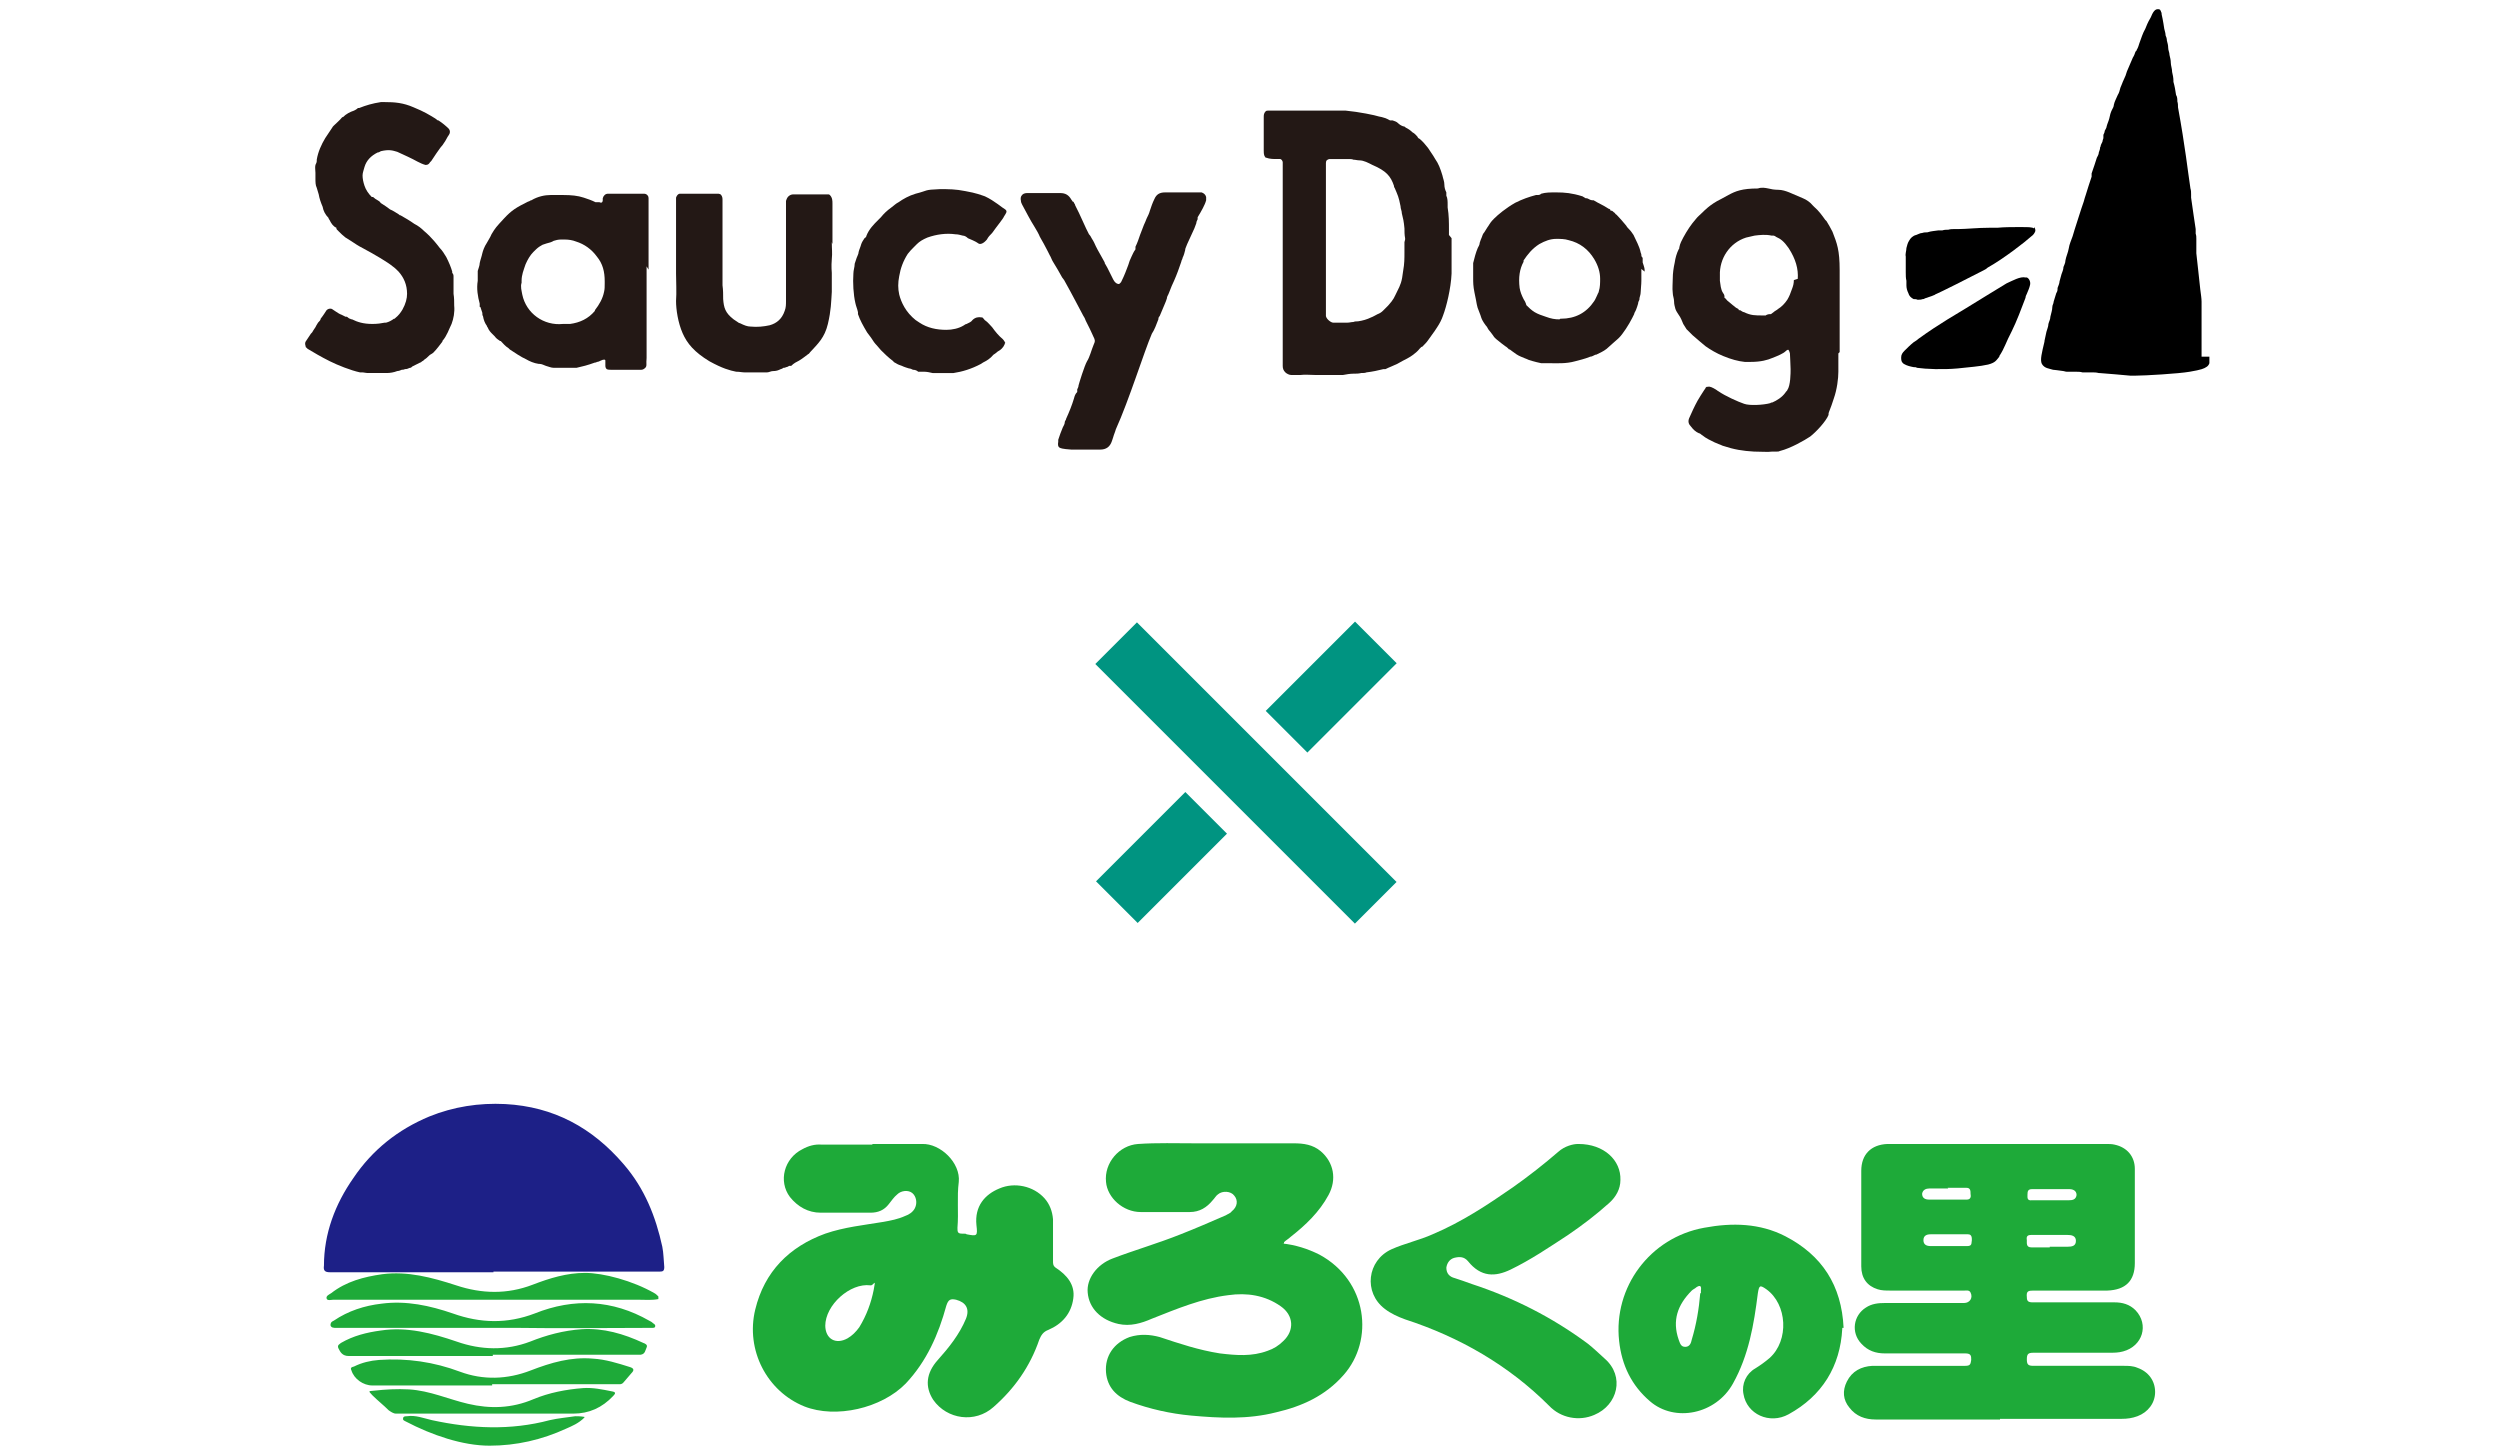
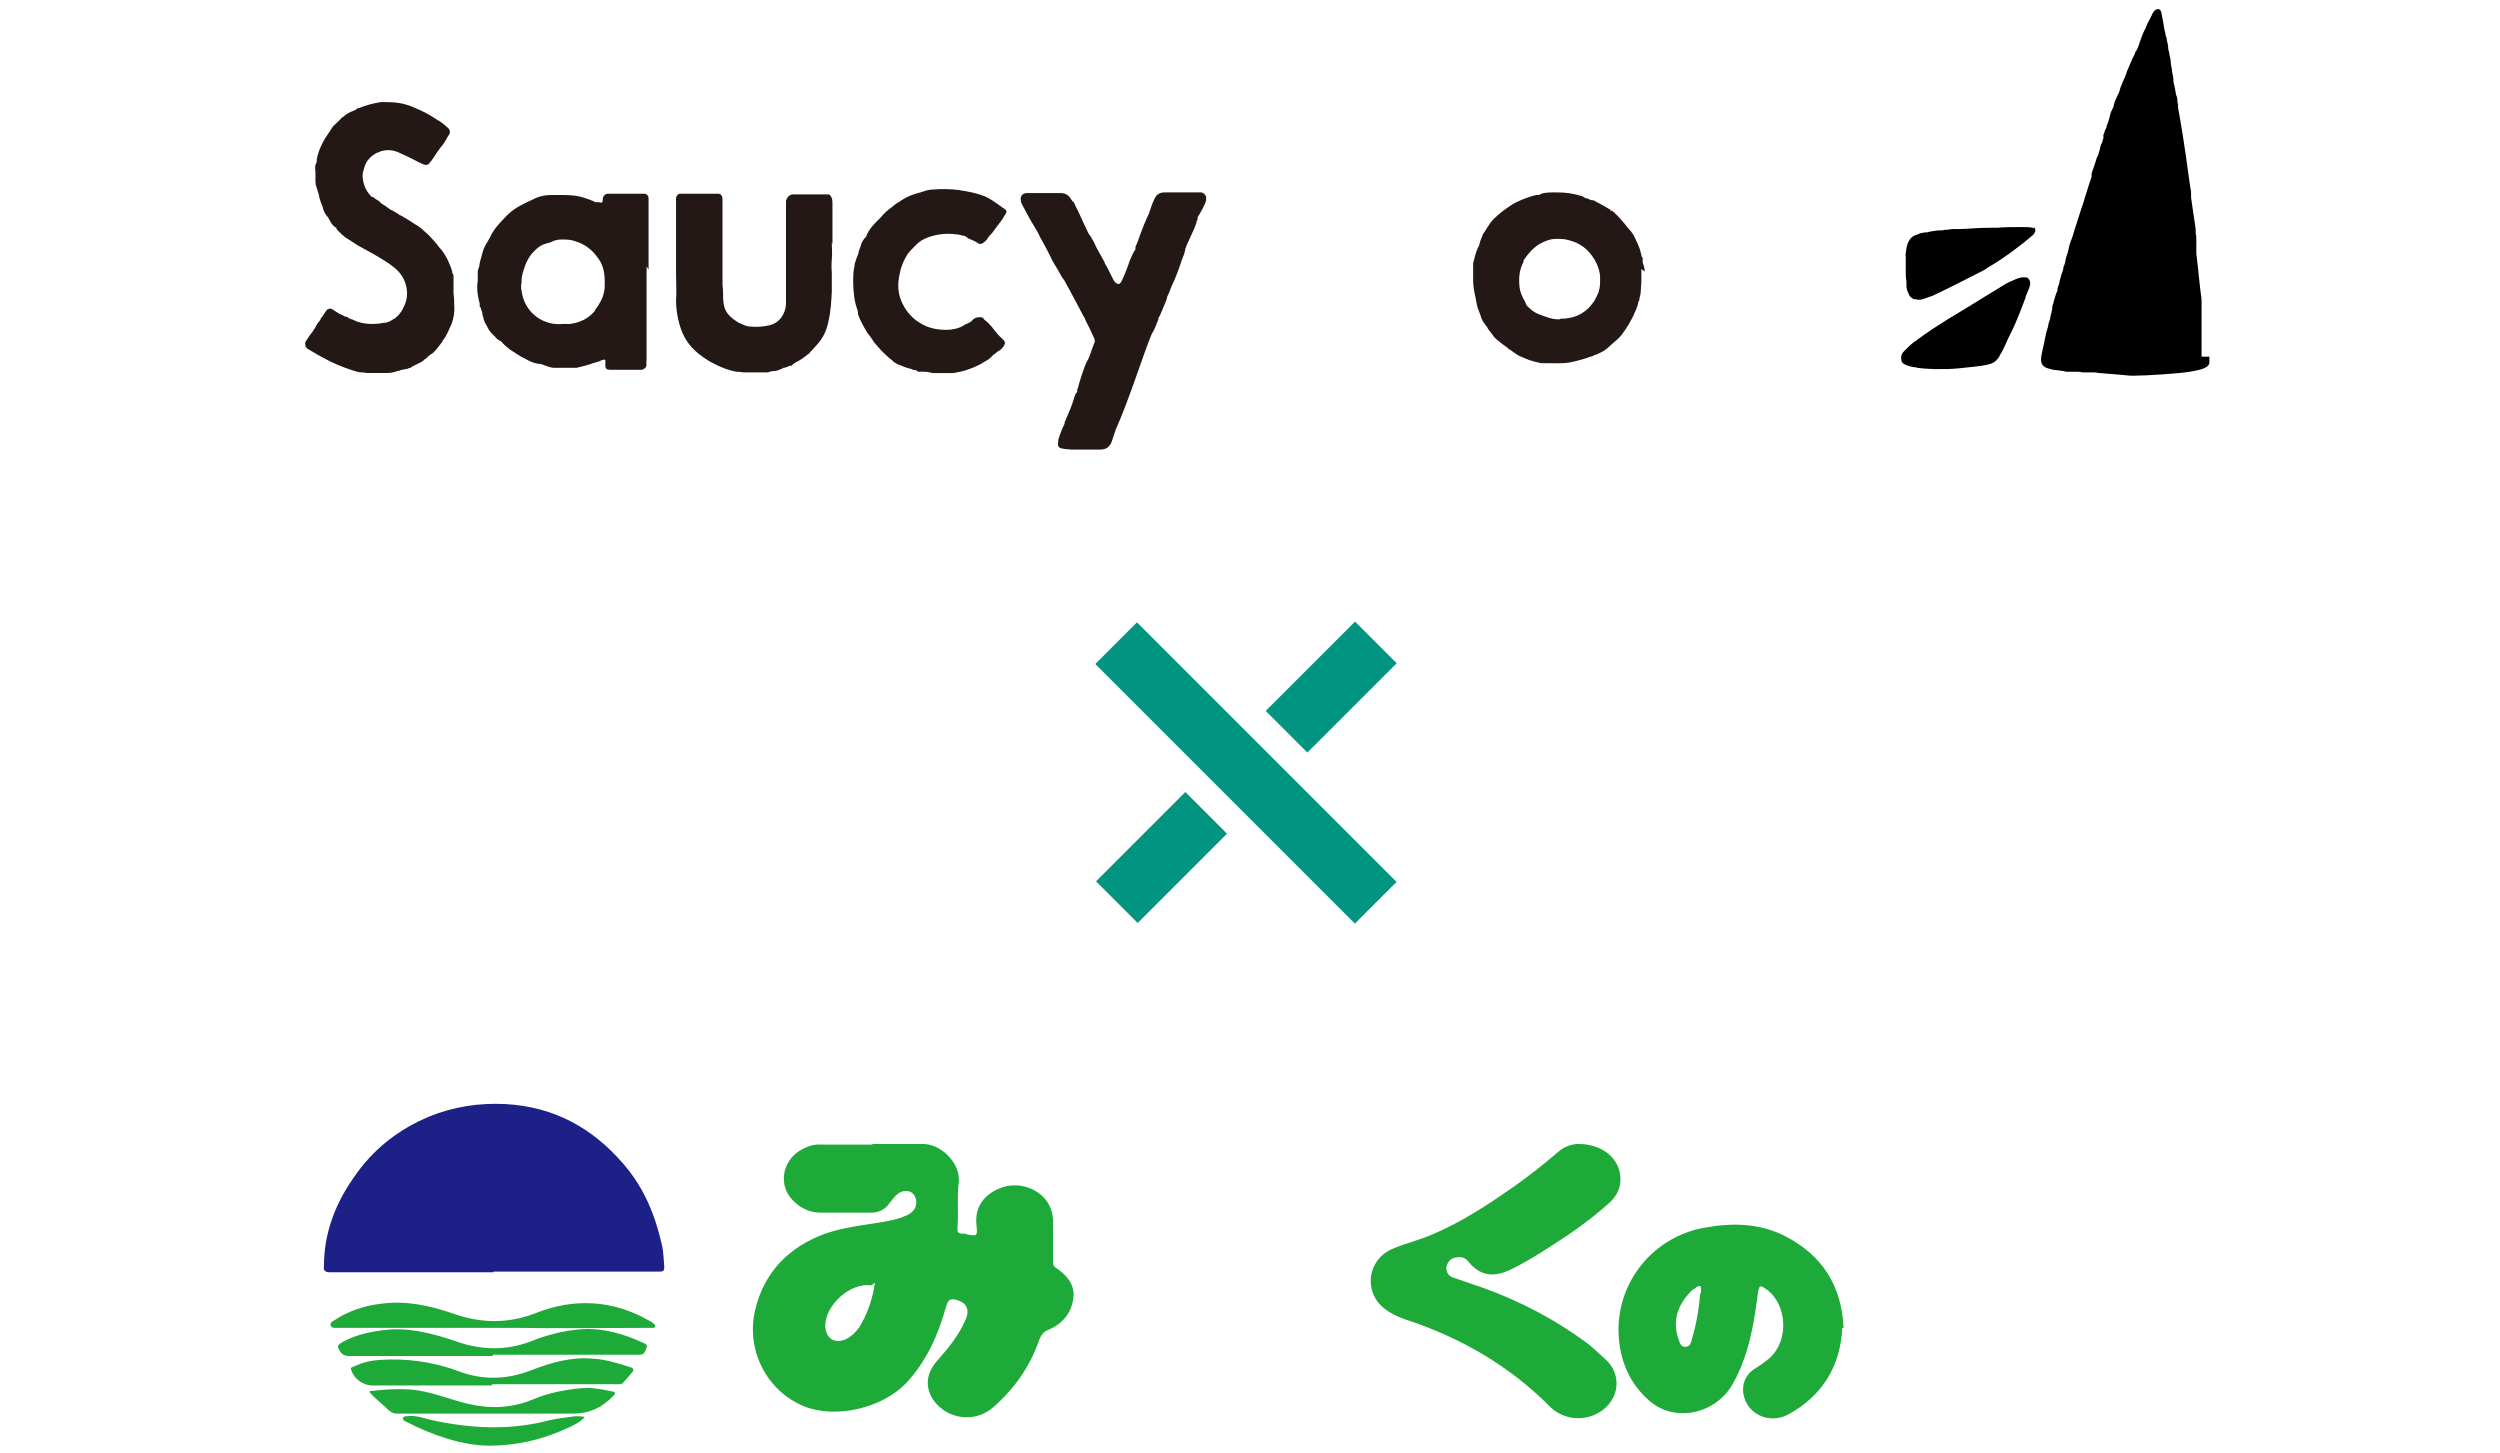
<svg xmlns="http://www.w3.org/2000/svg" id="_レイヤー_1" data-name=" レイヤー 1" version="1.1" viewBox="0 0 382 222">
  <defs>
    <style>
      .cls-1 {
        fill: #000;
      }

      .cls-1, .cls-2, .cls-3, .cls-4, .cls-5 {
        stroke-width: 0px;
      }

      .cls-2 {
        fill: #009481;
      }

      .cls-3 {
        fill: #231815;
      }

      .cls-4 {
        fill: #1d2087;
      }

      .cls-4, .cls-5 {
        fill-rule: evenodd;
      }

      .cls-5 {
        fill: #1eaa39;
      }
    </style>
  </defs>
  <g>
-     <path class="cls-5" d="M305.6,216.9h-19c-1.6,0-3-.5-4-1.8-1-1.2-1.1-2.6-.4-4,.8-1.6,2.2-2.3,3.9-2.4h14.2c.8,0,.8-.3.9-.9,0-.6,0-1-.9-1h-12.3c-1.4,0-2.6-.4-3.6-1.5-1.6-1.7-1.2-4.3.7-5.5.9-.6,1.9-.7,2.9-.7h12.1c.9,0,1.4-.8,1-1.6-.2-.4-.6-.3-.9-.3h-11.4c-.6,0-1.3,0-1.9-.2-1.6-.5-2.5-1.7-2.5-3.5v-14.6c0-2.5,1.5-4,4-4.1h33.4c.4,0,.9,0,1.3.1,1.9.4,3.1,1.8,3.1,3.7v14.4c0,2.7-1.4,4.1-4.2,4.2h-11.3c-.8,0-1.1.1-1,1,0,.6.2.8.9.8h12.5c1.2,0,2.3.3,3.2,1.2,2.1,2.2,1.1,5.5-1.9,6.3-.7.2-1.4.2-2.1.2h-11.6c-.8,0-1,.2-1,1s.2,1,1,1h13.8c.7,0,1.4,0,2.1.3,1.7.6,2.7,2,2.7,3.7s-1.1,3.1-2.7,3.7c-.8.3-1.6.4-2.4.4h-18.7.1,0ZM313.2,190.5h2.7c.7,0,1.3-.1,1.3-.9s-.7-.9-1.3-.9h-5.5c-.6,0-.8.2-.7.8,0,.5-.1,1.1.7,1.1h2.8ZM297.6,190.4h3c.8,0,.6-.5.7-.9,0-.4,0-.9-.6-.9h-5.7c-.6,0-1.1.2-1.1.9s.5.9,1.1.9h2.8-.2,0ZM313.3,183.4h2.8c.6,0,1.1-.1,1.2-.8,0-.7-.6-.9-1.1-.9h-5.7c-.6,0-.7.3-.7.8s-.1,1,.7.9h2.9,0ZM297.7,181.6h-2.9c-.5,0-1,.2-1.1.8,0,.7.5.9,1.1.9h5.7c.6,0,.7-.4.6-.9,0-.4,0-.9-.6-.9h-2.9,0Z" />
    <path class="cls-5" d="M133.3,174.8h7.6c2.8-.1,5.9,2.9,5.6,5.8-.3,2.3,0,4.7-.2,7,0,.6,0,.9.7.9s.5,0,.7.1c1.6.3,1.7.3,1.5-1.4-.3-2.9,1.3-4.7,3.5-5.6,2.3-1,5.2-.4,6.9,1.5.8.9,1.2,2,1.3,3.2v6.4c0,.4,0,.7.4,1,1.7,1.1,3,2.6,2.7,4.7-.3,2.3-1.7,3.9-3.8,4.8-.8.3-1.1.8-1.4,1.5-1.4,4.1-3.8,7.5-7,10.3-2.8,2.5-7.1,1.9-9.2-1.1-1.3-2-1.1-4.1.7-6.1,1.7-1.9,3.3-3.9,4.3-6.3.6-1.5,0-2.5-1.5-2.9-.9-.2-1.2,0-1.5.9-1.2,4.4-3,8.5-6.2,11.9-3.7,3.8-10.7,5.4-15.5,3.5-5.7-2.3-9-8.6-7.5-14.8,1.4-5.8,5.2-9.6,10.7-11.6,2.9-1,5.9-1.3,8.9-1.8,1.1-.2,2.2-.4,3.3-.9.6-.2,1.2-.6,1.5-1.2.4-.8.2-1.8-.4-2.3s-1.7-.4-2.3.2c-.5.4-.9,1-1.3,1.5-.7.9-1.6,1.3-2.8,1.3h-7.6c-1.9,0-3.5-.9-4.7-2.4-1.8-2.4-.9-5.9,1.9-7.3.9-.5,1.9-.8,3-.7h7.7ZM126.1,202.5c0,2.1,1.6,3,3.4,2,.7-.4,1.3-1,1.8-1.7,1.1-1.8,1.8-3.7,2.2-5.7s0-.6-.5-.7c-3.1-.4-6.9,3-6.9,6.2h0Z" />
-     <path class="cls-5" d="M195.9,190c2,.2,3.9.8,5.7,1.7,7.4,4,8.4,13.1,3.7,18.4-2.8,3.2-6.4,4.8-10.3,5.7-4.3,1.1-8.6.9-13,.5-3.2-.3-6.3-1-9.3-2.1-2.1-.8-3.5-2.2-3.7-4.5-.2-2.5,1.2-4.5,3.6-5.4,1.6-.5,3.1-.4,4.6,0,3,1,6,2,9.2,2.5,2.5.3,4.9.5,7.3-.4.9-.3,1.7-.8,2.4-1.5,1.7-1.6,1.6-3.9-.4-5.3-2.4-1.7-5.2-2.1-8-1.7-4.1.5-7.9,2.1-11.7,3.6-1.6.7-3.3,1.2-5.1.8-2.7-.6-4.5-2.4-4.7-4.8-.2-2.1,1.4-4.3,3.8-5.2,3.4-1.3,6.9-2.3,10.4-3.7,2.3-.9,4.6-1.9,6.9-2.9.3-.2.7-.3.9-.6.9-.7,1-1.7.4-2.4-.5-.7-1.8-.8-2.5-.2-.3.2-.5.6-.8.9-.9,1.1-2,1.8-3.5,1.8h-7.5c-2.7,0-5.1-2.2-5.3-4.6-.3-2.9,2-5.6,4.9-5.8s5.9-.1,8.8-.1h15c1.5,0,2.9.2,4.1,1.2,2,1.7,2.5,4.3,1.2,6.7-1.4,2.6-3.5,4.6-5.8,6.4-.3.3-.7.5-1,.8v.2h-.3,0Z" />
    <path class="cls-4" d="M75.4,194.4h-25c-.8,0-1-.3-.9-1,0-4.9,1.7-9.4,4.5-13.4,2.9-4.3,6.8-7.4,11.6-9.4,3.7-1.5,7.6-2.1,11.6-1.9,7.4.4,13.3,3.6,18.1,9.2,3.2,3.7,4.9,8,5.9,12.6.2,1,.2,2.1.3,3.1,0,.6-.2.7-.7.7h-25.4Z" />
    <path class="cls-5" d="M281.5,203c-.3,5.8-3.1,10.3-8.2,13.1-2.9,1.6-6.4,0-6.9-3.1-.3-1.5.4-3.1,1.8-3.9.8-.5,1.5-1,2.2-1.6,3-2.7,2.7-8.2-.5-10.5-1-.7-1.1-.6-1.3.6-.6,4.8-1.4,9.5-3.8,13.8-2.6,4.7-8.9,6-12.7,2.7-2.8-2.4-4.3-5.5-4.7-9.2-.9-8.2,4.7-15.8,13-17.3,4.3-.8,8.5-.7,12.4,1.3,5.6,2.9,8.6,7.5,8.9,14h-.2ZM259.9,197.6v-.4c.1-.7-.1-.9-.7-.5-.2.2-.5.3-.7.5-2.2,2.2-3,4.6-2,7.5.2.5.3,1.1,1,1.1s.9-.6,1-1.1c.7-2.3,1.1-4.7,1.3-7.1h.1Z" />
    <path class="cls-5" d="M241.2,174.8c3.9,0,6.5,2.5,6.4,5.5,0,1.4-.7,2.6-1.7,3.5-2,1.8-4.1,3.4-6.3,4.9-2.9,1.9-5.7,3.8-8.8,5.3-2.3,1.1-4.5,1.2-6.5-1.3-.6-.7-1.3-.7-2.1-.5-.7.2-1.1.8-1.2,1.5,0,.9.5,1.4,1.3,1.6.9.3,1.8.6,2.6.9,6.4,2.1,12.3,5.1,17.7,9.1.9.7,1.7,1.5,2.6,2.3,3.1,2.7,2,7.1-1.6,8.6-2.3,1-5.1.5-6.9-1.4-6.2-6.2-13.7-10.5-22-13.2-1.1-.4-2.2-.9-3.1-1.6-3.3-2.5-2.7-7.4,1-9.1,2-.9,4.3-1.4,6.3-2.3,4.5-1.9,8.4-4.5,12.3-7.2,2.4-1.7,4.7-3.5,6.9-5.4,1-.9,2.3-1.2,3-1.2h.1Z" />
-     <path class="cls-5" d="M100.6,198.5c-1,.2-2,.1-3,.1h-46.7c-.3,0-.9.2-1-.2s.4-.6.7-.8c2.3-1.8,5-2.5,7.8-2.9,3.9-.5,7.6.5,11.3,1.7,3.9,1.3,7.8,1.4,11.7-.1,2.6-1,5.2-1.8,8-1.8s7.3,1.2,10.6,3.1c.2.1.4.3.6.5,0,0,0,.4,0,.4Z" />
    <path class="cls-5" d="M75.3,202.9h-23.9c-.4,0-.8,0-.9-.4,0-.5.3-.6.5-.7,2.2-1.5,4.7-2.3,7.3-2.6,3.8-.5,7.4.3,10.9,1.5,4.2,1.5,8.3,1.6,12.5,0,6-2.4,11.9-2.1,17.5,1.1.2.1.4.2.6.4.2.1.4.3.3.5,0,.2-.3.2-.5.2h-.6c-6.6,0-13.2.1-19.8,0h-4.1.2Z" />
-     <path class="cls-5" d="M75.3,207.2h-22c-1,0-1.3-.6-1.6-1.2-.2-.5.2-.6.4-.8,1.9-1.1,3.9-1.6,6.1-1.9,4-.6,7.8.4,11.6,1.7,3.7,1.3,7.5,1.4,11.2,0,2.5-1,5.1-1.7,7.9-1.9,3.3-.2,6.4.7,9.4,2.1.3.1.7.3.5.7s-.2,1-.9,1.1h-22.6v.2h0Z" />
+     <path class="cls-5" d="M75.3,207.2h-22c-1,0-1.3-.6-1.6-1.2-.2-.5.2-.6.4-.8,1.9-1.1,3.9-1.6,6.1-1.9,4-.6,7.8.4,11.6,1.7,3.7,1.3,7.5,1.4,11.2,0,2.5-1,5.1-1.7,7.9-1.9,3.3-.2,6.4.7,9.4,2.1.3.1.7.3.5.7s-.2,1-.9,1.1h-22.6h0Z" />
    <path class="cls-5" d="M75.2,211.7h-18.3c-1.4,0-2.8-1-3.2-2.3-.2-.4,0-.5.4-.6,1.2-.6,2.5-.9,3.8-1,4.3-.3,8.4.3,12.4,1.8,3.5,1.3,7.2,1.2,10.8-.2,3.1-1.2,6.2-2.1,9.5-1.8,1.9.1,3.8.7,5.7,1.3.6.2.6.5.2.9-.4.5-.8.9-1.2,1.4-.3.4-.7.3-1,.3h-19.1v.2h0Z" />
    <path class="cls-5" d="M75.5,216h-15c-.4,0-.8-.3-1.1-.5-.8-.8-1.7-1.5-2.5-2.3s-.4-.6.2-.7c1.8-.2,3.6-.3,5.4-.2,3.2.2,6,1.5,9,2.2,3.4.8,6.7.7,10-.7,2.4-1,5-1.5,7.6-1.7,1.5-.1,2.9.2,4.4.5.6.1.6.3.2.7h0c-1.7,1.8-3.7,2.7-6.1,2.7h-12.1Z" />
    <path class="cls-5" d="M89.3,216.6c-.9.9-1.9,1.3-2.8,1.7-3.7,1.7-7.6,2.6-11.7,2.6s-8.8-1.6-12.8-3.7c-.2-.1-.5-.2-.4-.5,0-.3.4-.3.6-.3,1.3-.2,2.5.3,3.8.6,6,1.3,12,1.6,18,0,1.3-.3,2.6-.4,3.9-.6.4,0,.8,0,1.4.1h0Z" />
  </g>
  <g>
    <rect class="cls-2" x="185.9" y="90.1" width="9" height="56.1" transform="translate(-27.8 169.2) rotate(-45)" />
    <rect class="cls-2" x="167.8" y="126.6" width="19.3" height="9" transform="translate(-40.7 163.8) rotate(-45)" />
    <rect class="cls-2" x="193.8" y="100.5" width="19.3" height="9" transform="translate(-14.7 174.6) rotate(-45)" />
  </g>
  <g>
    <g>
      <path class="cls-1" d="M310.8,34.9s0,0,0,0c0,0,0,0,0,0-.3-.2-.9-.2-1.8-.2-.1,0-.4,0-.7,0,0,0-.2,0-.2,0,0,0,0,0-.1,0,0,0,0,0,0,0-.7,0-1.7,0-2.8.1-.1,0-.2,0-.3,0-.3,0-.6,0-.9,0-1.8,0-3.6.2-4.7.2-.2,0-.4,0-.6,0-.3,0-.7,0-1,.1-.3,0-.6,0-.9.1-.2,0-.4,0-.6,0-.6.1-1.1.1-1.7.3-.3,0-.5,0-.8.1-.3,0-.6.2-.9.3-.5.1-.9.5-1.1.9-.2.3-.3.7-.4,1.1,0,.4-.2.9-.1,1.3,0,.3,0,.7,0,1,0,.1,0,.3,0,.4,0,.2,0,.5,0,.7,0,0,0,.2,0,.3,0,0,0,0,0,0,0,.5,0,.9.1,1.3,0,.2,0,.3,0,.5,0,0,0,0,0,0,0,0,0,.2,0,.2,0,0,0,0,0,0,0,.4.1.8.3,1.2.1.4.4.7.8.9.2,0,.4,0,.6.1.3,0,.5,0,.8-.1.1,0,.2,0,.3-.1.5-.2,1-.3,1.4-.5.1,0,.3-.2.4-.2.3-.1,5.3-2.6,7.2-3.6,0,0,0,0,0,0,.2-.1.4-.2.6-.4h0c2.5-1.4,5.7-3.9,6.7-4.8.3-.2.5-.5.6-.8,0-.2,0-.4-.2-.6Z" />
      <path class="cls-1" d="M305.5,54.4c.8-1.2,1-2.1,1.9-3.8.7-1.4,1.5-3.5,2.1-5.1,0-.2.1-.4.2-.6.2-.5.4-.9.5-1.4.1-.5-.2-1-.5-1.1,0,0-.1,0-.2,0-.8-.2-2,.5-2.9.9-.8.5-5.1,3.1-6.2,3.8-1.1.7-4,2.3-7.3,4.7-.2.2-.4.3-.7.5-.5.4-1,.9-1.4,1.3-.3.3-.5.6-.5,1,0,.4,0,.7.4,1,.5.3,1,.4,1.5.5.2,0,.4,0,.5.1,1.4.2,4,.3,6.2.1,1.8-.2,3.4-.3,4.7-.6,1.1-.3,1.2-.6,1.7-1.2Z" />
      <path class="cls-1" d="M336.4,54.5c0-.4,0-.8,0-1.2,0-.1,0-.2,0-.4,0-.4,0-.8,0-1.2,0-.4,0-.9,0-1.3,0,0,0,0,0,0,0-.3,0-.5,0-.8,0-.3,0-.7,0-1,0-.6,0-1.3,0-1.9,0-.2,0-.4,0-.6,0-.5-.1-1.1-.2-1.9,0,0,0,0,0,0,0,0,0,0,0,0-.2-1.7-.4-3.9-.6-5.5,0-.2,0-.4,0-.6,0-.3,0-.6,0-.9,0-.2,0-.5,0-.7,0-.3,0-.5-.1-.8,0,0,0-.1,0-.2,0-.2,0-.3,0-.5,0,0,0,0,0,0-.2-1.2-.4-2.8-.7-4.8,0-.2,0-.3,0-.5,0-.3,0-.6-.1-.9-.4-2.6-.8-6.4-1.9-12.4,0-.3,0-.6-.1-.9,0-.3,0-.7-.2-1-.1-.7-.2-1.3-.4-2,0,0,0-.1,0-.2,0-.4-.1-.9-.2-1.3,0-.5-.2-1-.2-1.4,0-.4-.1-.8-.2-1.2,0-.4-.2-.7-.2-1.1,0-.4-.1-.7-.2-1.1,0-.3-.1-.6-.2-.8,0-.3-.1-.6-.2-1,0,0,0,0,0,0,0,0-.2-1.4-.4-2.2,0-.1,0-.3-.1-.4,0,0,0,0,0,0h0c0,0,0-.2-.1-.2,0-.2-.3-.2-.4-.2-.3,0-.5.2-.7.5-.2.3-.3.7-.5,1-.3.5-.5,1-.7,1.5-.4.7-.6,1.4-.9,2.2-.1.3-.2.7-.4,1,0,.1-.1.2-.2.3-.1.3-.2.6-.4.9-.2.5-.4.9-.6,1.4-.1.2-.2.5-.3.7-.1.4-.3.9-.5,1.3-.2.4-.3.8-.5,1.2-.1.4-.2.8-.4,1.1-.2.5-.5,1-.6,1.5,0,.3-.2.6-.3.8-.2.4-.3.8-.4,1.3-.1.4-.3.8-.4,1.2,0,.2-.2.5-.3.7,0,.2-.1.4-.2.6,0,.1,0,.2,0,.4,0,0,0,0,0,0,0,.1,0,.2-.1.4,0,.3-.2.5-.3.8,0,0,0,.2-.1.3,0,.3-.1.5-.2.8,0,.3-.2.6-.3.8,0,0,0,0,0,0-.2.7-.5,1.5-.8,2.4,0,0,0,.2,0,.3,0,0,0,.2,0,.2-.3.9-.6,1.8-.9,2.8-.1.3-.2.6-.3,1-.5,1.4-.9,2.8-1.4,4.3,0,0,0,0,0,0-.1.3-.2.7-.3,1-.2.6-.5,1.2-.6,1.9-.1.6-.4,1.2-.5,1.8,0,.4-.2.7-.3,1,0,.4-.2.8-.3,1.1-.1.4-.2.7-.3,1.1,0,.3-.2.7-.3,1,0,.3,0,.5-.2.8-.1.4-.3.9-.4,1.3,0,.3-.2.5-.2.8,0,.5-.2,1-.3,1.5,0,.4-.2.7-.3,1.1,0,.4-.2.8-.3,1.2-.1.5-.2,1-.3,1.4,0,0,0,0,0,.1-.4,1.7-.7,2.8-.4,3.4.4.7,1.1.7,1.7.9.2,0,.8.1,1.6.2,0,0,0,0,0,0,.1,0,.3.1.5.1.4,0,.9,0,1.3,0,.4,0,.8,0,1.1.1.2,0,.3,0,.5,0,0,0,.1,0,.2,0,.2,0,.5,0,.8,0,.3,0,.6,0,1,.1,0,0,0,0,.1,0,1.5.1,3.5.3,4.7.4,0,0,0,0,0,0,.3,0,.5,0,.8,0,1.4,0,6.6-.3,8.3-.6,1.8-.3,2.2-.5,2.5-.7.2-.1.4-.3.5-.6,0-.3,0-.7,0-1Z" />
    </g>
    <g>
      <path class="cls-3" d="M127.2,37.3c0-.8,0-1.2,0-1.8,0-.3,0-.6,0-.9,0-.7,0-1.5,0-2.2,0-.4,0-.9,0-1.3,0-.4,0-.9-.4-1.3,0,0-.1-.1-.2-.1s0,0,0,0c-.8,0-1.6,0-2.6,0-.2,0-.5,0-.7,0-.2,0-.4,0-.6,0-.2,0-.4,0-.5,0-.3,0-.6,0-.8,0-.3,0-.5,0-.8.2-.3.2-.4.5-.5.8,0,.2,0,.3,0,.5v.7c0,.4,0,.8,0,1.1,0,.4,0,.8,0,1.1,0,.6,0,1.2,0,1.8h0c0,4.5,0,4,0,5.3,0,1.3,0,1.9,0,2.6,0,.7,0,1.4,0,1.4h0c0,0,0,.2,0,.2,0,0,0,0,0,.1,0,.2,0,.3,0,.5,0,.5,0,1-.2,1.5-.4,1.2-1.2,1.9-2.3,2.2-.9.2-1.9.3-2.9.2-.5,0-1-.2-1.6-.5-.1,0-.3-.1-.4-.2-.2-.1-.4-.3-.6-.4-1.3-1-1.5-1.8-1.6-3.1,0-.7,0-1.4-.1-2.1v-.5c0-1,0-2,0-3.2,0-.3,0-.6,0-.9,0-.4,0-.8,0-1.1,0-.1,0-.3,0-.4,0,0,0,0,0,0,0,0,0,0,0,0,0,0,0,0,0-.1,0-1,0-2.9,0-4.3h0c0-.8,0-1.7,0-2.5h0c0-.3,0-.5-.2-.8,0,0,0,0-.1-.1,0,0-.2-.1-.3-.1-.3,0-.6,0-.9,0-1.5,0-2.9,0-4.4,0-.2,0-.4,0-.6,0-.3,0-.5.3-.6.6,0,.1,0,.3,0,.5,0,.2,0,.4,0,.7,0,.1,0,.3,0,.4,0,.2,0,.5,0,.7,0,.5,0,1.1,0,1.6,0,.5,0,1,0,1.5,0,1,0,1.7,0,2.9,0,1.7,0,2.4,0,2.7,0,.1,0,.2,0,.3,0,0,0,.2,0,.3h0c0,1.1.1,2.9,0,4.2,0,1.3.3,3.3,1,4.9.7,1.6,1.8,2.9,4.1,4.3,2,1.1,3.1,1.4,4.1,1.6h.1c.4,0,.8.1,1.2.1.7,0,1.4,0,2.2,0s.8,0,1.2,0h0c.3,0,.6-.2.9-.2.5,0,.8-.1,1.2-.3.1,0,.3-.1.4-.2.1,0,.3,0,.4-.1h0c.2,0,.3-.1.5-.2h.3c.4-.4.8-.6,1.2-.8.5-.3,1-.7,1.4-1,.1,0,.2-.2.3-.3,1.2-1.3,2.2-2.2,2.7-4.3.5-2.1.5-3.4.6-4.9,0,0,0,0,0,0,0-.3,0-.5,0-.9,0-.7,0-1.3,0-2,0,0-.1-1,0-2.1.1-1,0-1.5,0-2.6Z" />
      <path class="cls-3" d="M69.3,44.6c0-.2,0-.4,0-.5,0-.2,0-.5,0-.7,0-.2,0-.4,0-.6,0,0,0,0,0-.1,0,0,0,0,0-.1,0-.1,0-.2,0-.3,0-.2,0-.4-.2-.6,0,0,0-.1,0-.2-.2-.7-.5-1.4-.9-2.2-.3-.5-.6-1-1-1.4,0,0,0,0,0,0-.3-.4-1.2-1.6-2.4-2.6h0c-.4-.4-.9-.8-1.5-1.1,0,0,0,0,0,0-.7-.5-1.4-.9-2.1-1.3,0,0-.2,0-.2-.1-.5-.3-.9-.6-1.4-.8,0,0,0,0,0,0-.4-.3-.8-.6-1.3-.9,0,0-.2-.1-.2-.2-.1-.1-.2-.2-.4-.3-.2-.1-.5-.3-.7-.5h-.2c-.5-.5-.9-1.1-1.1-1.7-.2-.6-.3-1.1-.3-1.6,0-.4.2-.9.3-1.3.3-1,1-1.7,2-2.2.2,0,.3-.1.5-.2,1.3-.3,1.8-.1,2.5.1,1.1.5,2.2,1,3.1,1.5.4.2.8.4,1.2.5,0,0,0,0,.1,0,.3,0,.5-.2.6-.4l.2-.2c.1-.2.3-.4.4-.6.1-.2.3-.4.4-.6.3-.4.6-.9.9-1.2.3-.4.6-.9.8-1.3l.2-.3c.2-.3.2-.6,0-.9,0,0,0,0,0,0-.5-.5-1-.9-1.6-1.3h-.1c-.1-.1-.3-.2-.4-.3-1-.6-1.6-1-3.3-1.7-1.6-.7-2.9-.8-4.4-.8-.2,0-.4,0-.6,0-1.3.2-2.3.5-3.3.9h-.2c-.2.2-.4.3-.6.4-.6.2-1.2.5-1.7,1h-.1c-.4.5-.9.9-1.3,1.3-.1.1-.2.2-.3.4-.3.5-.7,1-1,1.5-.6,1-1.1,2.1-1.3,3.3v.2c0,.2-.1.4-.2.6-.1.4,0,.8,0,1.2,0,0,0,.2,0,.3,0,.2,0,.4,0,.6,0,.5,0,1,.2,1.4.1.3.2.7.3,1,.1.6.3,1.2.6,1.9.1.6.4,1.2.9,1.7h0c0,.2.2.3.2.4.2.4.5.9,1,1.1,0,0,0,0,0,.1,0,0,0,.1.1.2.1.1.2.2.3.3.3.3.6.6,1,.9l.8.5c.6.4,1.2.8,1.8,1.1,0,0,0,0,0,0,1.7.9,3.9,2.2,4.6,2.8,0,0,0,0,0,0,.3.2.6.5.9.8.8.9,1.3,2,1.3,3.4,0,.7-.2,1.5-.7,2.4-.3.5-.6.9-1.1,1.3,0,0,0,0-.1.1,0,0,0,0,0,0,0,0,0,0-.1,0-.4.3-.8.5-1.2.6,0,0-.1,0-.2,0-.5.1-1.1.2-1.9.2-1.4,0-2.3-.3-3.1-.7,0,0,0,0,0,0,0,0-.2,0-.3-.1-.2,0-.3-.2-.5-.3,0,0,0,0,0,0h0c0,0-.1,0-.2,0-.2-.1-.4-.2-.6-.3-.3-.1-.6-.3-.9-.5-.2-.1-.4-.3-.6-.4-.3-.1-.6,0-.8.2-.2.3-.5.8-.9,1.3,0,.2-.2.4-.4.6-.2.3-.3.5-.4.7-.1.2-.3.4-.4.6,0,.1-.2.3-.3.4-.2.3-.4.6-.6.9l-.2.3c-.1.2-.1.4,0,.7,0,0,0,.2.1.2,0,0,.1.1.2.2,1,.6,2,1.2,3.4,1.9,1.2.6,3.2,1.4,4.6,1.7,0,0,0,0,0,0,0,0,.2,0,.3,0,0,0,0,0,0,0,.3,0,.6.1.9.1.1,0,.3,0,.4,0,.4,0,.8,0,1.2,0s.6,0,.9,0c.1,0,.3,0,.4,0,.5,0,1.1-.1,1.6-.3.2,0,.5-.1.7-.2.2,0,.3,0,.5-.1,0,0,0,0,.1,0,.3,0,.5-.2.7-.2.1,0,.2-.1.3-.2.4-.2.8-.4,1.2-.6.1,0,.2-.1.3-.2,0,0,0,0,0,0,0,0,0,0,0,0,.1,0,.3-.2.4-.3.2-.1.4-.3.6-.5.1-.1.2-.2.4-.3,0,0,.2-.1.3-.2h0c.6-.6,1-1.2,1.4-1.7,0,0,0,0,0,0,0,0,0,0,0-.1.7-.8,1-1.8,1.4-2.6.3-.8.5-1.8.4-2.8,0-.6,0-1.2-.1-1.8Z" />
      <path class="cls-3" d="M183.6,29.4c-.2,0-.4,0-.5,0h-1.8c-1.1,0-2.2,0-3.3,0-.8,0-1.3.3-1.6,1-.3.6-.5,1.2-.7,1.8-.1.4-.3.8-.5,1.2l-.2.5c-.3.6-.5,1.3-.8,2-.2.6-.4,1.2-.7,1.8v.4c-.3.4-.4.7-.6,1.1-.2.4-.4.9-.5,1.3-.3.8-.6,1.6-1,2.4-.1.3-.3.4-.4.5-.4,0-.7-.3-.9-.7-.3-.6-.6-1.2-.9-1.8l-.4-.7s0,0,0-.1l-.5-.9c-.4-.7-.8-1.4-1.1-2.1-.1-.2-.2-.4-.4-.7-.1-.2-.2-.4-.4-.6-.5-.9-1.4-3.1-2.1-4.4,0-.1-.1-.3-.2-.4,0,0,0-.2-.2-.2,0,0-.1-.2-.2-.3-.4-.7-.9-1-1.7-1h0c-.6,0-1.2,0-1.7,0-.9,0-1.9,0-2.9,0,0,0-.1,0-.3,0,0,0-.1,0-.2,0-.4,0-.7.2-.8.4-.1.1-.2.4-.1.8,0,.2.1.4.2.6.6,1.1,1.2,2.3,1.9,3.4.3.5.6,1,.8,1.5.4.7.8,1.4,1.2,2.2.1.2.2.4.3.6.2.3.3.7.5,1,.5.8.9,1.5,1.4,2.4l.3.4c1.4,2.5,2.3,4.3,2.9,5.4h0c.2.3.3.5.4.8h0s0,0,0,0c.3.6.5,1,.6,1.2.3.6.5,1.1.6,1.3.2.4.3.6,0,1.2-.3.7-.6,1.9-1,2.5-.4.7-1.2,3.3-1.3,3.7,0,.2-.1.4-.2.6v.4c-.3.3-.4.6-.5,1-.3,1-.7,2-1.2,3.1,0,.2-.2.3-.2.5,0,.3-.2.6-.3.8-.3.7-.5,1.3-.7,1.9,0,0,0,.2,0,.3-.1.5,0,.8.2.9.2.1.4.2,1.8.3,0,0,0,0,0,0,.4,0,.8,0,1.2,0h.3c.1,0,.3,0,.4,0,.3,0,.6,0,1,0,.3,0,1.2,0,1.5,0,.9,0,1.5-.4,1.8-1.3l.2-.6c.1-.4.3-.8.4-1.2,2-4.4,4.3-11.8,5.5-14.6.4-.6.7-1.4,1-2.2h0c0-.3.1-.4.2-.5h0c.2-.5.5-1.2.8-1.9.1-.2.2-.5.3-.8,0-.3.2-.5.3-.8.3-.8.6-1.5.8-1.9.4-.9.8-2,1.1-2.9,0-.2.2-.4.2-.6.2-.4.3-.8.4-1.2,0-.1,0-.2.1-.4l.2-.5c.4-.8.7-1.6,1.1-2.4.1-.3.2-.5.3-.8,0-.2.1-.4.2-.6v-.3c.3-.5.6-1,.8-1.4.2-.4.4-.8.5-1.2v-.3c0,0,0-.1,0-.2-.1-.4-.4-.6-.7-.7Z" />
      <path class="cls-3" d="M153.6,52.5c0-.2-.2-.5-.4-.7-.6-.5-1.1-1.1-1.6-1.8-.3-.3-.6-.7-1-1-.1,0-.2-.2-.3-.3l-.2-.2s0,0-.1,0c-.5-.1-1,0-1.4.4-.2.3-.5.4-.9.6-.1,0-.3.1-.4.2h0c-.8.5-1.8.7-2.7.7-1.5,0-2.9-.3-4.1-1.1-.2-.1-.4-.3-.6-.4,0,0,0,0,0,0-1.5-1.2-2.2-2.7-2.5-3.9-.2-.9-.2-1.8,0-2.8.2-1.2.6-2.3,1.3-3.4.3-.4.6-.7,1-1.1.1-.1.3-.3.4-.4.4-.4.9-.7,1.6-1,1.4-.5,2.9-.7,4.3-.5.4,0,.7.1,1.1.2,0,0,0,0,0,0,0,0,0,0,0,0,.3,0,.6.2.8.4,1.2.5,1.3.6,1.6.8.3.2.8,0,1.3-.6.2-.4.5-.7.8-1,.7-1,1.7-2.2,1.8-2.5.3-.5.6-.8.2-1.1-.4-.2-1.6-1.3-3.1-2-.6-.2-1.3-.5-3-.8-1.5-.3-2.5-.3-3.9-.3-2.5.1-1.7.2-3.7.7-1,.3-1.9.8-2.6,1.3-.4.2-.7.5-1.1.8-.7.5-1.2,1-1.6,1.5,0,0-.1.1-.2.2,0,0-.1.1-.2.2-.7.7-1.4,1.4-1.8,2.4,0,.1-.1.3-.3.4-.2.3-.4.6-.5.9-.1.4-.3.8-.4,1.2,0,.3-.2.6-.3.9-.1.3-.2.6-.3.9,0,.5-.2,1-.2,1.5-.1,1.4,0,3.2.3,4.5.1.5.3.9.4,1.4,0,.1,0,.2,0,.3.3.9.8,1.8,1.4,2.8.2.3.4.5.6.8h0c.3.5.6.9.9,1.2h0s0,0,0,0c.2.2.4.5.6.7.5.5,1.1,1.1,1.9,1.7,0,.1.2.2.4.3.3.2.6.3.9.4,0,0,0,0,0,0,0,0,0,0,0,0,.4.2.8.3,1.1.4.2,0,.4.1.6.2.3,0,.6.1.8.3.1,0,.2,0,.4,0,.2,0,.3,0,.5,0,.4,0,.9.1,1.3.2.2,0,.5,0,.7,0h.1c.2,0,.4,0,.5,0s.4,0,.6,0h.3c.3,0,.6,0,1,0,1.3-.2,2.7-.6,4.2-1.4l.3-.2c.6-.3,1.1-.6,1.6-1.2l.3-.2c.2-.2.5-.4.7-.5.4-.3.7-.7.8-1.2,0,0,0-.1,0-.2Z" />
      <path class="cls-3" d="M99.1,41.2c0,0,0-.2,0-.2,0-.4,0-1.3,0-2.3,0-1,0-3.1,0-4.1,0-1,0-3.1,0-4,0,0,0-.2,0-.3,0-.1,0-.3-.2-.5-.2-.2-.4-.2-.6-.2h-1.8s-.2,0-.2,0c-.1,0-.3,0-.4,0-.6,0-1.1,0-1.7,0-.3,0-.5,0-.8,0-.2,0-.3,0-.5,0-.4,0-.7.3-.8.7,0,0,0,.2,0,.3,0,0,0,0,0,0,0,0,0,0,0,0,0,0,0,0,0,0,0,.2-.1.5-.5.3,0,0,0,0,0,0,0,0-.1,0-.2,0h-.4c-.6-.3-1.2-.5-1.8-.7-.9-.3-1.9-.4-3.1-.4-.7,0-1.3,0-2,0-.8,0-1.9.2-2.9.8-.2,0-.3.2-.5.2-1.8.9-2.5,1.3-3.7,2.6s-1.3,1.4-1.9,2.4c-.2.5-.5.9-.7,1.3-.4.6-.6,1.2-.7,1.6-.1.5-.3,1-.4,1.5,0,.4-.2.8-.3,1.2,0,.3,0,.6,0,.9,0,.2,0,.4,0,.6-.2,1.2,0,2.4.3,3.5v.5c.1,0,.1,0,.1,0,.1.3.2.6.3.9,0,.2,0,.4.1.5h0c.1.6.3,1.1.6,1.5,0,0,0,.1.1.2.2.5.5.8.7,1,.1.1.3.3.4.4.2.3.5.5.8.7h.1c.4.4.7.8,1.2,1.1l.2.2c.8.5,1.6,1.1,2.5,1.5.5.3,1.2.6,1.9.7h.1c.4,0,.7.2,1,.3.4.1.8.3,1.2.3.3,0,.6,0,.9,0,.4,0,.7,0,1.1,0h.2c.4,0,.9,0,1.3,0,.9-.2,1.7-.4,2.8-.8.1,0,.2,0,.3-.1.2,0,.4-.1.6-.2,0,0,0,0,0,0,.4-.2.7-.2.7,0,0,.2,0,.3,0,.5h0s0,0,0,0h0c0,0,0,.1,0,.2,0,0,0,0,0,0,0,0,0,0,0,0,0,.2,0,.4.2.6,0,0,0,0,0,0,.2.1.4.1.6.1,0,0,0,0,.1,0h4.6c.2,0,.4-.1.6-.3.3-.3.1-.6.2-1.5,0-.9,0-1.9,0-2.7,0-.8,0-2.5,0-3.4,0-.9,0-1.9,0-2.7,0-.8,0-2.1,0-2.9,0-.5,0-1.3,0-1.9,0,0,0,0,0-.1,0-.1,0-.2,0-.3,0,0,0,0,0,0ZM90.9,47.5c-1,1.2-2.3,1.8-3.8,2-.2,0-.3,0-.5,0-.2,0-.4,0-.6,0-2.9.3-5.6-1.6-6.2-4.5-.1-.6-.3-1.2-.1-1.8,0-.1,0-.2,0-.3,0-.9.3-1.6.6-2.5.3-.7.7-1.4,1.2-1.9.3-.3.6-.6.9-.8.2-.1.3-.2.5-.3l.6-.2c.4-.1.8-.2,1.1-.4.3-.1.7-.2,1.1-.2.2,0,.4,0,.5,0h.1c.6,0,1.2.1,1.7.3,1.3.4,2.4,1.2,3.2,2.3.9,1.1,1.2,2.3,1.2,3.8v.3c0,.5,0,.9-.1,1.3-.2,1-.7,1.9-1.4,2.8Z" />
    </g>
    <g>
      <path class="cls-3" d="M251.3,41.5c0-.5,0-.5-.3-1.4,0-.1,0-.3,0-.4v-.3c-.1-.1-.2-.2-.2-.4,0,0,0,0,0,0,0-.1,0-.2-.1-.4-.2-1-.7-1.8-1.1-2.7-.2-.3-.4-.6-.7-.9-.1-.1-.3-.3-.4-.5-.5-.6-1-1.2-1.5-1.7-.1,0-.2-.2-.3-.3-.1,0-.2-.2-.4-.3h-.2c0-.2-.2-.3-.3-.3-.9-.6-1.5-.8-2.3-1.3,0,0-.1,0-.2,0-.3,0-.5-.2-.8-.3h-.2c-.2-.1-.3-.2-.5-.3-1.6-.5-2.7-.6-4-.6-1,0-1.6,0-2.3.2-.2.2-.4.2-.6.2,0,0-.1,0-.2,0-1.1.3-2,.6-3.2,1.2-1.4.8-2.6,1.8-3.2,2.4-.5.5-.6.7-.8,1,0,0-.1.2-.2.3-.2.3-.3.5-.5.8-.2.2-.3.5-.4.8h0s0,0,0,0c-.1.2-.2.5-.3.8,0,.3-.2.6-.3.8-.3.7-.5,1.5-.7,2.3,0,.7,0,1.3,0,1.7,0,.2,0,.4,0,.5,0,.8,0,1.3.2,2.3.4,1.8.3,2,.7,2.9.4.9.2,1,1,2.1.2.2.3.4.4.6.1.1.2.3.4.5.2.3.4.5.5.7h0s0,0,0,0c.1.1.2.2.3.3.6.5,1,.8,1.4,1.1.2.1.4.3.5.4,0,0,0,.1.2.1l.4.3c.4.3.8.6,1.3.8.4.2.8.3,1.2.5h0s.9.3,1.9.5c0,0,0,0,.1,0,.2,0,.4,0,.6,0h0c.2,0,.4,0,.6,0,0,0,0,0,0,0,1.1,0,2.5.1,3.9-.3,0,0,0,0,0,0h0c.7-.2,1.3-.3,2.3-.7.3,0,.5-.2.8-.3,0,0,0,0,0,0,0,0,0,0,0,0,0,0,0,0,.1,0,.6-.3,1.1-.5,1.6-.9h0c.7-.6,1.2-1.1,1.8-1.6,0,0,0,0,0,0,0,0,0,0,.1-.1.6-.6,1.5-2,2-3,.1-.2.2-.4.3-.6,0-.2.2-.4.3-.7.1-.2.2-.6.3-.9,0-.2.1-.4.2-.6,0,0,0-.1,0-.1,0-.3.2-.6.2-1.1,0-.4.1-1.1.1-1.7s0-1.1,0-1.8ZM238.3,48.8c-.7,0-1.3-.1-2.1-.4-.6-.2-1.2-.4-1.7-.7-.5-.3-.9-.7-1.3-1.1,0,0,0,0,0-.1-.1-.3-.2-.5-.4-.8-.3-.6-.5-1.1-.6-1.7-.2-1.6,0-2.9.6-4v-.2c.6-.9,1.3-1.8,2.4-2.5.9-.5,1.7-.8,2.6-.8.6,0,1.3,0,1.9.2,1.7.4,3,1.4,3.9,2.9.6,1,.9,2,.9,3,0,.6,0,1.3-.2,1.9,0,.2-.2.4-.2.5-.2.4-.3.7-.5,1-1.2,1.8-2.9,2.7-5.1,2.7s0,0-.1,0Z" />
-       <path class="cls-3" d="M281.1,53.8v-.2c0-1.5,0-3.5,0-5,0-.5,0-1,0-1.5,0-.3,0-.5,0-.8h0s0-1.9,0-5c0-3.1-.4-4.1-1.1-5.9-.3-.6-.6-1.1-.9-1.6l-.2-.2c-.5-.7-1-1.4-1.7-2,0,0-.1-.1-.2-.2-.4-.5-1-.9-1.5-1.1-.7-.3-1.4-.6-2.1-.9-.5-.2-1.1-.4-1.7-.4-.6,0-1.1-.1-1.5-.2-.5-.1-1-.2-1.6,0-2.4,0-3.4.4-4.5,1-.4.2-.7.4-1.1.6,0,0,0,0,0,0-1.7.8-2.8,2-2.8,2,0,0,0,0,0,0-.4.4-.8.7-1.1,1.1-.7.8-1.3,1.7-1.9,2.8-.2.4-.5.9-.6,1.5,0,.1,0,.2-.1.3-.3.6-.5,1.3-.6,2h0c-.2.9-.3,1.7-.3,2.4h0c0,.8-.1,1.5,0,2.3,0,.4.2.8.2,1.3,0,.4.1.7.2,1.1,0,0,0,0,0,0,.1.3.3.6.5.9.3.4.5.9.7,1.4.2.3.3.5.5.8.3.3.6.6.9.9.7.6,1.5,1.3,2,1.7.7.5,1.7,1.1,2.7,1.5,1.2.5,2.3.8,3.3.9.2,0,.4,0,.5,0h0s0,0,.1,0c0,0,.2,0,.3,0,1.6,0,2.6-.3,3.3-.6.8-.3,1.7-.7,2-1,.3-.3.5-.3.5-.2,0,0,.1.1.2.5,0,.3.1,1.8.1,2.4s0,2.5-.5,3.2c0,.1-.2.2-.3.4-.5.7-1.3,1.2-2,1.5,0,0,0,0,0,0-.1,0-.2,0-.3.1-1.1.3-3.2.4-4,.1-.9-.3-2.9-1.2-3.9-1.9,0,0-.2-.1-.3-.2h0c-.6-.4-1.1-.6-1.3-.5,0,0-.1,0-.2,0,0,0,0,0,0,0,0,0,0,0,0,0,0,0-.2.1-.2.2,0,0,0,0,0,0,0,0-.1.2-.2.3-.4.6-.7,1.1-1,1.6-.5.9-.9,1.8-1.3,2.7-.2.5-.1.9.3,1.3h0c.3.4.7.8,1.2,1,.2,0,.3.2.5.3.6.5,1.3.8,1.9,1.1.4.2.8.3,1.2.5,1.8.6,3.1.8,4.8.9,1.2,0,2.1.1,2.8,0,0,0,.1,0,.2,0,.1,0,.2,0,.3,0,0,0,.2,0,.2,0,.2,0,.3,0,.5-.1,0,0,0,0,0,0,1.6-.4,3.7-1.6,4.6-2.2.9-.7,2.4-2.3,2.8-3.3,0,0,0-.1,0-.2,0-.2.3-.7.8-2.3.5-1.4.7-3.1.7-4.1,0-.3,0-.5,0-.8,0-.2,0-.8,0-1.6,0-.1,0-.2,0-.3,0,0,0,0,0-.1,0,0,0,0,0,0ZM274.1,42.8c0,.5-.1.9-.3,1.4-.2.6-.4,1.1-.7,1.6-.4.6-.9,1.1-1.4,1.4-.2.2-.5.3-.7.5h0c-.1.1-.3.2-.4.3,0,0-.1,0-.2,0-.2,0-.5.1-.6.2,0,0,0,0,0,0-.1,0-.2,0-.3,0,0,0,0,0,0,0h0c0,0-.1,0-.2,0-1.1,0-1.8,0-2.8-.5h0c-.2,0-.4-.2-.6-.3h-.2c0,0,0-.1-.1-.2-.2-.1-.4-.2-.6-.4-.3-.2-.7-.6-1.1-.9,0,0,0,0,0,0-.1-.1-.2-.3-.4-.4,0,0,0-.1,0-.2h0c0-.2-.1-.4-.2-.5-.4-.6-.4-1.3-.5-1.9,0-.3,0-.5,0-.8-.1-2.6,1.5-5,4-5.8.4-.1.8-.2,1.3-.3.8-.1,1.7-.2,2.6,0,0,0,.2,0,.3,0,.1,0,.3.1.4.2.7.3,1.2.7,1.9,1.7,1.1,1.7,1.5,3.2,1.4,4.7Z" />
-       <path class="cls-3" d="M221.4,35.9c0-.2,0-.5,0-.8,0-1.1,0-2.2-.2-3.4,0-.1,0-.2,0-.4h0c0-.5,0-1-.2-1.4,0-.1,0-.2,0-.3v-.2c-.2-.4-.3-.8-.3-1.2,0-.5-.2-.9-.3-1.4-.3-1-.6-1.8-1.1-2.5l-.3-.5c-.3-.4-.5-.8-.8-1.2-.4-.5-.8-1-1.3-1.4,0,0,0,0,0,0-.1,0-.3-.2-.3-.3-.2-.2-.4-.5-.8-.7,0,0,0,0,0,0-.3-.3-.6-.5-1-.7h0c-.1-.1-.2-.2-.4-.2-.3-.1-.6-.3-.8-.5-.2-.2-.5-.3-.8-.4h-.4c-.5-.3-1.1-.5-1.7-.6,0,0,0,0,0,0-.6-.2-3-.7-5.1-.9-.4,0-.9,0-1.3,0-.3,0-.8,0-1.1,0-.4,0-3.9,0-4.4,0s-4.5,0-5,0c-.1,0-.3,0-.4.1,0,0,0,0,0,0-.3.3-.3.6-.3.9,0,.4,0,.7,0,1.1,0,.3,0,.7,0,1,0,1.6,0,2.7,0,3,0,.3,0,.5.1.8,0,0,.1.2.2.3,0,0,0,0,.1,0,.5.2,1.1.2,1.6.2.2,0,.4,0,.5,0,.2,0,.4.3.4.5,0,.3,0,.6,0,.9,0,1.7,0,3.4,0,5.2,0,2.4,0,4.8,0,7.1,0,1.4,0,2.7,0,4.1,0,2.7,0,5.5,0,8.2,0,.5,0,.9,0,1.4,0,.4,0,.8,0,1.2,0,.5,0,1,0,1.5,0,.5,0,1,0,1.5,0,.4.1.7.4,1,.2.2.6.4.9.4.1,0,.3,0,.4,0,.1,0,.2,0,.4,0,.2,0,.4,0,.6,0,.7-.1,1.5,0,2.3,0,.9,0,1.7,0,2.6,0,.5,0,.9,0,1.4,0,0,0,.1,0,.2,0,.5-.1,1.1-.2,1.6-.2.4,0,.8,0,1.2-.1.3,0,.6,0,.8-.1.9-.1,1.8-.3,2.6-.5h.3c.6-.3,1.2-.5,1.8-.8.3-.2.6-.3.9-.5l.4-.2c.4-.2.7-.4,1-.6.4-.3.8-.6,1.1-1,0,0,.2-.2.3-.3h.1c.4-.4.7-.7.9-1,.4-.6.9-1.2,1.4-2,.4-.6.7-1.2.9-1.8,0,0,0,0,0,0,.5-1.3,1.2-4.1,1.3-6.4h0c0-.4,0-.8,0-1.3,0-.8,0-1.6,0-2.4v-.8c0-.3,0-.6,0-.9ZM214.6,37c0,.4,0,.8,0,1.2,0,.1,0,.3,0,.4,0,.9,0,1.7-.2,2.8-.2,1.7-.4,2.1-.9,3.1-.5,1-.5,1.2-1.4,2.2-.3.3-.5.5-.8.8,0,0,0,0,0,0-.2.2-.5.4-.8.5,0,0,0,0,0,0-.4.2-.7.4-1,.5,0,0,0,0,0,0-.6.3-1.3.5-2,.6-.2,0-.5,0-.7.1-.3,0-.6.1-.9.1-.1,0-.3,0-.4,0-.4,0-.8,0-1.2,0,0,0-.1,0-.2,0-.1,0-.2,0-.4,0-.3,0-1-.5-1.1-1,0-.5,0-.9,0-1.4,0-.4,0-.9,0-1.3,0-.8,0-1.5,0-2.3,0-1.4,0-2.6,0-3.7,0-.6,0-1.2,0-1.7v-2.9c0-1.1,0-2.1,0-3.2,0-.3,0-.6,0-.9,0-.3,0-.5,0-.8,0-.6,0-1.3,0-1.9,0-.5,0-1.1,0-1.6,0-.6,0-1.2,0-1.7,0-.4.2-.5.5-.6h0c.2,0,.5,0,.7,0,.1,0,.3,0,.4,0,.4,0,.7,0,1.1,0,.3,0,.6,0,.8,0,.2,0,.5,0,.7.1.3,0,.6.1.9.1.7,0,1.4.4,2,.7,2.1.9,2.8,1.7,3.3,3.2,0,0,0,0,0,0,0,.1,0,.2.1.3.5,1.2.6,1.3.9,2.8,0,0,0,0,0,0,0,.4.2.7.2,1.1.2.8.3,1.2.4,2.3,0,0,0,0,0,0,0,.5,0,1,.1,1.5,0,0,0,0,0,0,0,0,0,.1,0,.2Z" />
    </g>
  </g>
</svg>